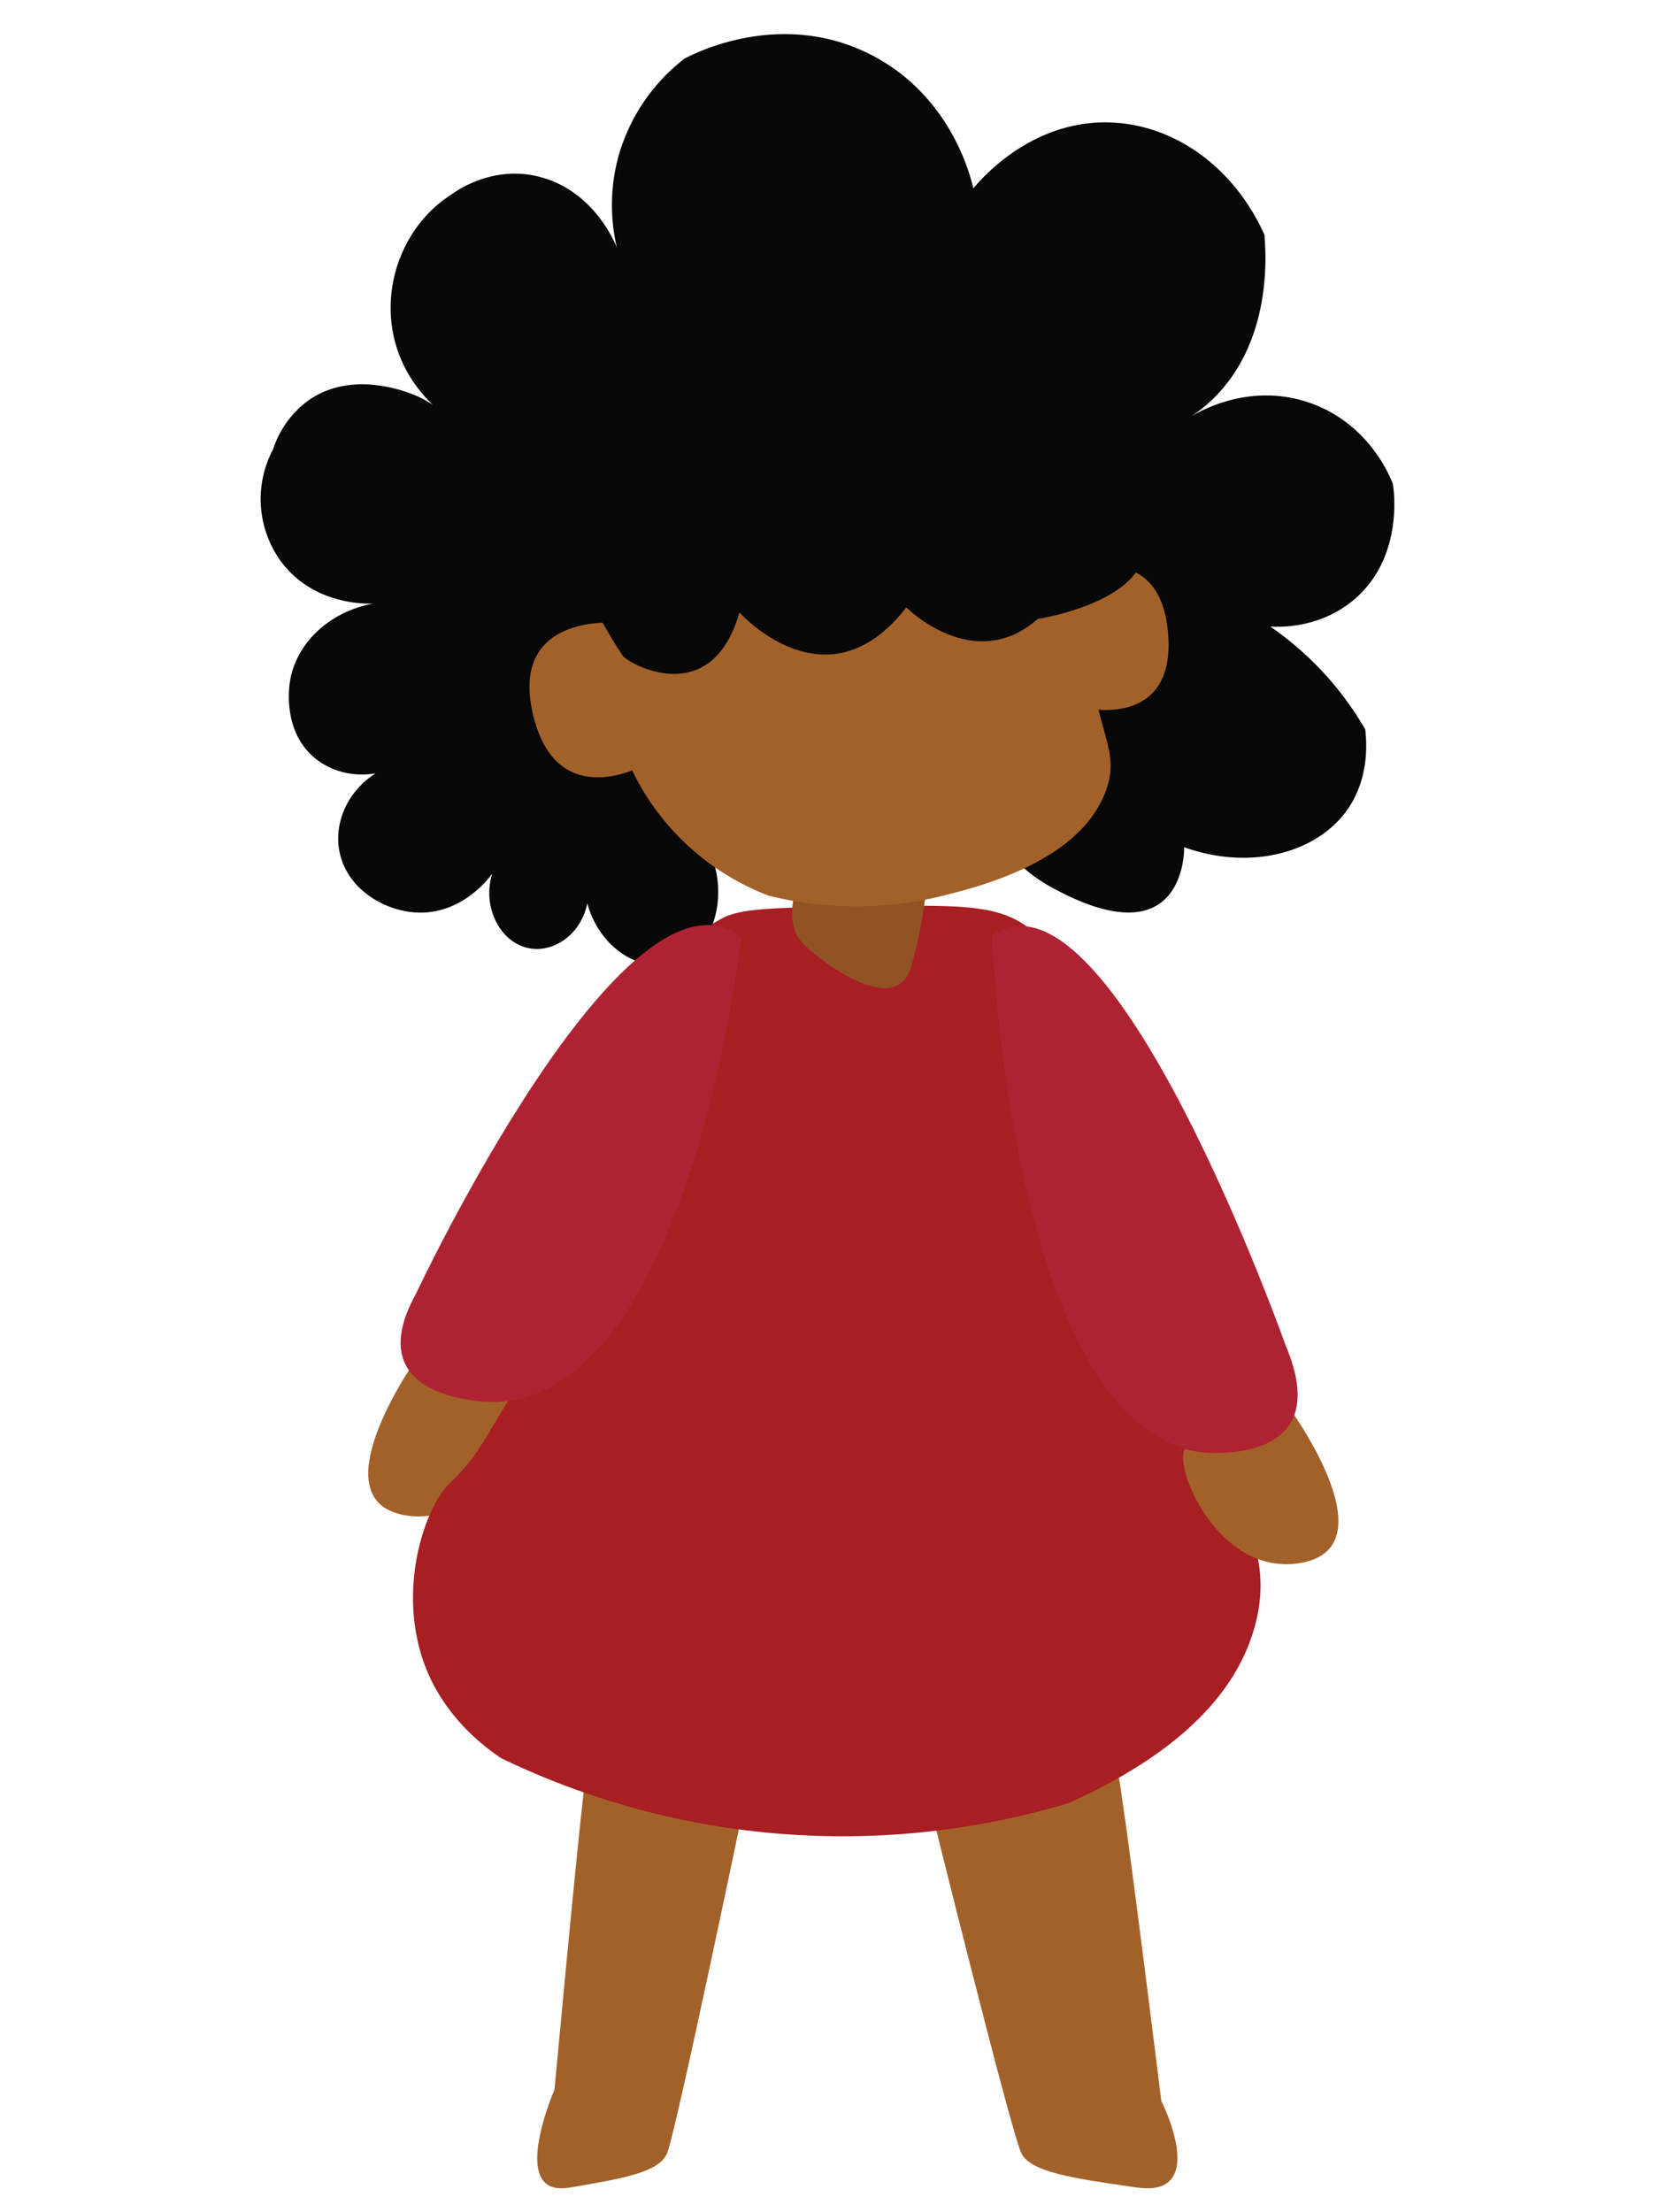
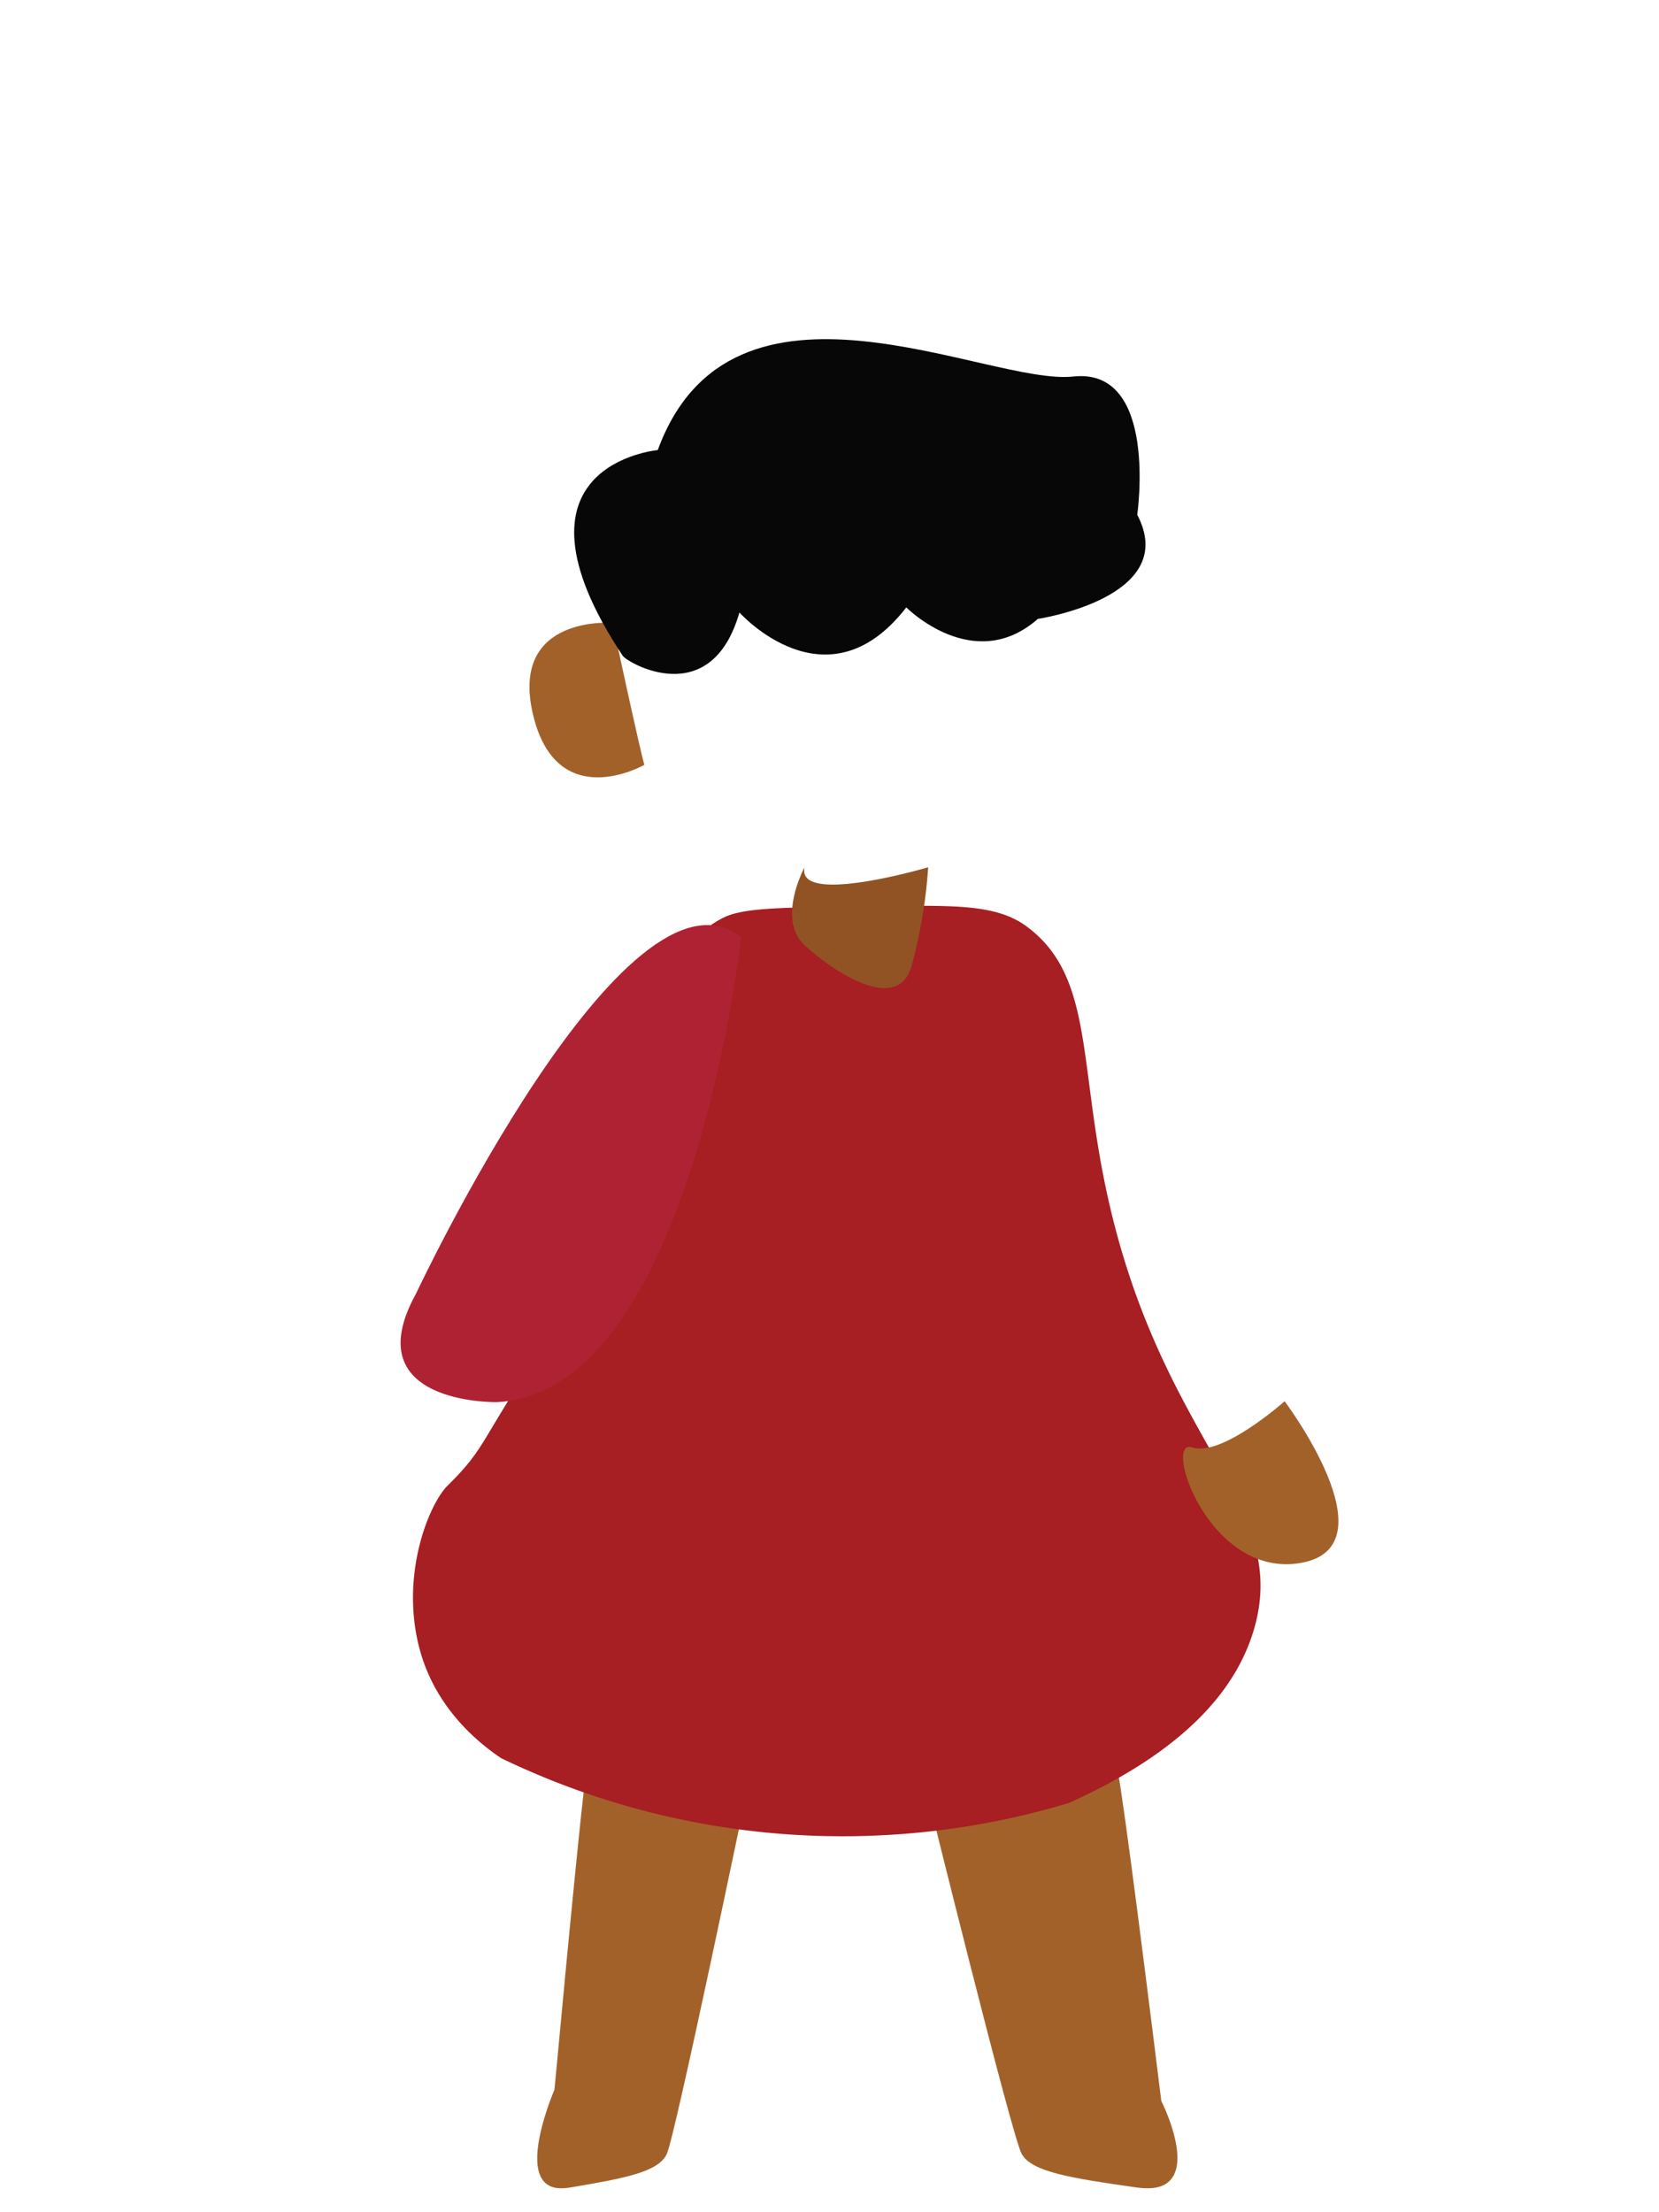
<svg xmlns="http://www.w3.org/2000/svg" id="Layer_1" data-name="Layer 1" viewBox="0 0 480 640">
  <defs>
    <style>.cls-1{fill:#a3612a;}.cls-2{fill:#070708;}.cls-3{fill:#a71e23;}.cls-4{fill:#915324;}.cls-5{fill:#af2233;}</style>
  </defs>
  <title>MacyMotley</title>
-   <path class="cls-1" d="M121.54,391.56s17.51,16.22,25.81,13.36-4.61,38.17-30.42,33.4S121.54,391.56,121.54,391.56Z" />
-   <path class="cls-2" d="M206,248c4.48,12.14.12,25.07-7.73,29.54-9.28,5.29-24.09-.86-28.35-16.2-2,9.86-11.23,15.35-18.91,12.39-7.12-2.74-11.36-12.16-8.59-21-.63.91-8.45,11.67-21.42,11.28-10.12-.31-21.56-7.35-23-19-1.38-11.19,7-22.51,19.51-24.67-8.17,5.11-18.32,4.93-25.51-.33-10.74-7.85-8.25-22.2-8-23.5,2.08-10.88,11.64-19.66,24.06-21.91-.93.06-17.4.94-27.06-12.59a30.62,30.62,0,0,1-2-32,28.41,28.41,0,0,1,10-14c13.59-9.8,31-1.75,32.37-1.1a34.61,34.61,0,0,1,9,6.32c-1.4-.88-15.49-10.11-17.18-28.59-1.32-14.39,5.43-28.61,17.18-36.21,1.54-1.15,13.05-9.46,27.5-4.76,14.17,4.61,19.84,18.08,20.62,20A53.65,53.65,0,0,1,179,45a54.31,54.31,0,0,1,19-28c2.05-1.13,27.7-14.75,54.17-1.07,23.1,11.93,28.7,35.29,29.44,38.59C283.69,52,298.67,34.27,322,35.46c18.5.94,35.27,13.42,43.82,32.4.5,5.44,2,27.68-11.7,44.12a43.71,43.71,0,0,1-10.64,9.24c1.69-1.14,16.89-11,35.22-4.76C396,122.35,402.18,137.85,403,140c.15.83,3.5,21.17-11.42,33.63-9.75,8.14-21.16,7.8-24.06,7.63A92,92,0,0,1,395,211c.51,4.31,1,14.26-5,23-8.85,12.85-28.26,17.95-47.39,11.1,0,0,.86,33.35-38.66,11.44s-19.77-85.77-19.77-85.77l-57.56,5.72Z" />
  <path class="cls-1" d="M160.42,604.56c-.73,1.72-9.18,21.92-2.32,27.24,1.8,1.39,4.14,1.52,7.2,1,15.44-2.64,25.2-4.4,27.64-9.69S215.7,520,215.7,520s-44.71-7-45.52-10.57c0,0,0-.08,0-.09C169.48,509.31,165.12,554.22,160.42,604.56Z" />
  <path class="cls-1" d="M336,607.81c.35.69,8.57,17.23,2.34,23.18-2.27,2.17-5.74,2.4-9.87,1.8-18.37-2.64-30-4.4-32.88-9.69S268.55,520,268.55,520s53.18-7,54.15-10.57c0,0,0-.08,0-.09C323.55,509.27,329.48,555.16,336,607.81Z" />
  <path class="cls-3" d="M246.6,262.29c-21.2.26-31.81.39-37.4,3.25-20.62,10.55-16.5,34.95-42.28,100-5.94,15-10.74,25.26-17.78,36.38-10.13,16-10.16,18.52-19.61,27.85-5.63,5.55-14.49,27.53-7.41,49.71,5,15.57,16.5,24.87,22.85,29.15a227.36,227.36,0,0,0,164.23,13c37-16.64,49.38-35.68,53.65-50.4,10.89-37.53-29.06-54.54-43.9-132.52C312.4,304.28,315.23,281.39,297,268,287.4,260.91,273.4,262,246.6,262.29Z" />
  <path class="cls-4" d="M232.78,250.91s-8.13,15,0,22.53,26.82,20,30.89,6.26a145.06,145.06,0,0,0,4.88-28.79S230.34,262.17,232.78,250.91Z" />
-   <path class="cls-1" d="M176.62,202.06a71.09,71.09,0,0,0,14.31,33.77,72.71,72.71,0,0,0,31.43,23.28,105.12,105.12,0,0,0,50.39.05c11.06-2.78,40.15-10.1,47.35-30.78,3.91-11.24-2.42-15.59-5.72-41.1-4.25-32.92,4.47-39.67-1.89-50.23-15.16-25.19-89.68-28.14-120.75,11.09C182.13,160.27,173.71,180.16,176.62,202.06Z" />
  <path class="cls-1" d="M186.44,221.27c-1.16-3.63-9.21-41.08-9.21-41.08s-29.91-2.41-23,26.58S186.44,221.27,186.44,221.27Z" />
-   <path class="cls-1" d="M314.42,204.9c-.06-3.55-3.94-39.11-3.94-39.11s25-10.49,27.46,17.22S314.42,204.9,314.42,204.9Z" />
  <path class="cls-2" d="M180.19,189.74c1.35,2,25.52,16.11,33.75-12.55,0,0,25.26,28.33,48.28-1.47,0,0,19.49,19.66,38.06,3.33,0,0,41.35-6.16,28.76-30.12,0,0,6.2-42.71-18.53-40s-98.75-37.23-120.2,21.28C190.31,130.23,143.44,134.28,180.19,189.74Z" />
  <path class="cls-1" d="M371.68,405.38s-18.18,16.22-26.79,13.36,4.79,38.18,31.57,33.4S371.68,405.38,371.68,405.38Z" />
  <path class="cls-5" d="M214.47,271.11s-14.55,132-70.76,134.53c0,0-41.15.8-23.33-31.41C120.38,374.23,181.06,245,214.47,271.11Z" />
-   <path class="cls-5" d="M287,270.7s5.44,141,60.14,149.41c0,0,40.1,5,24.84-30.84C372,389.27,321.36,246.43,287,270.7Z" />
</svg>